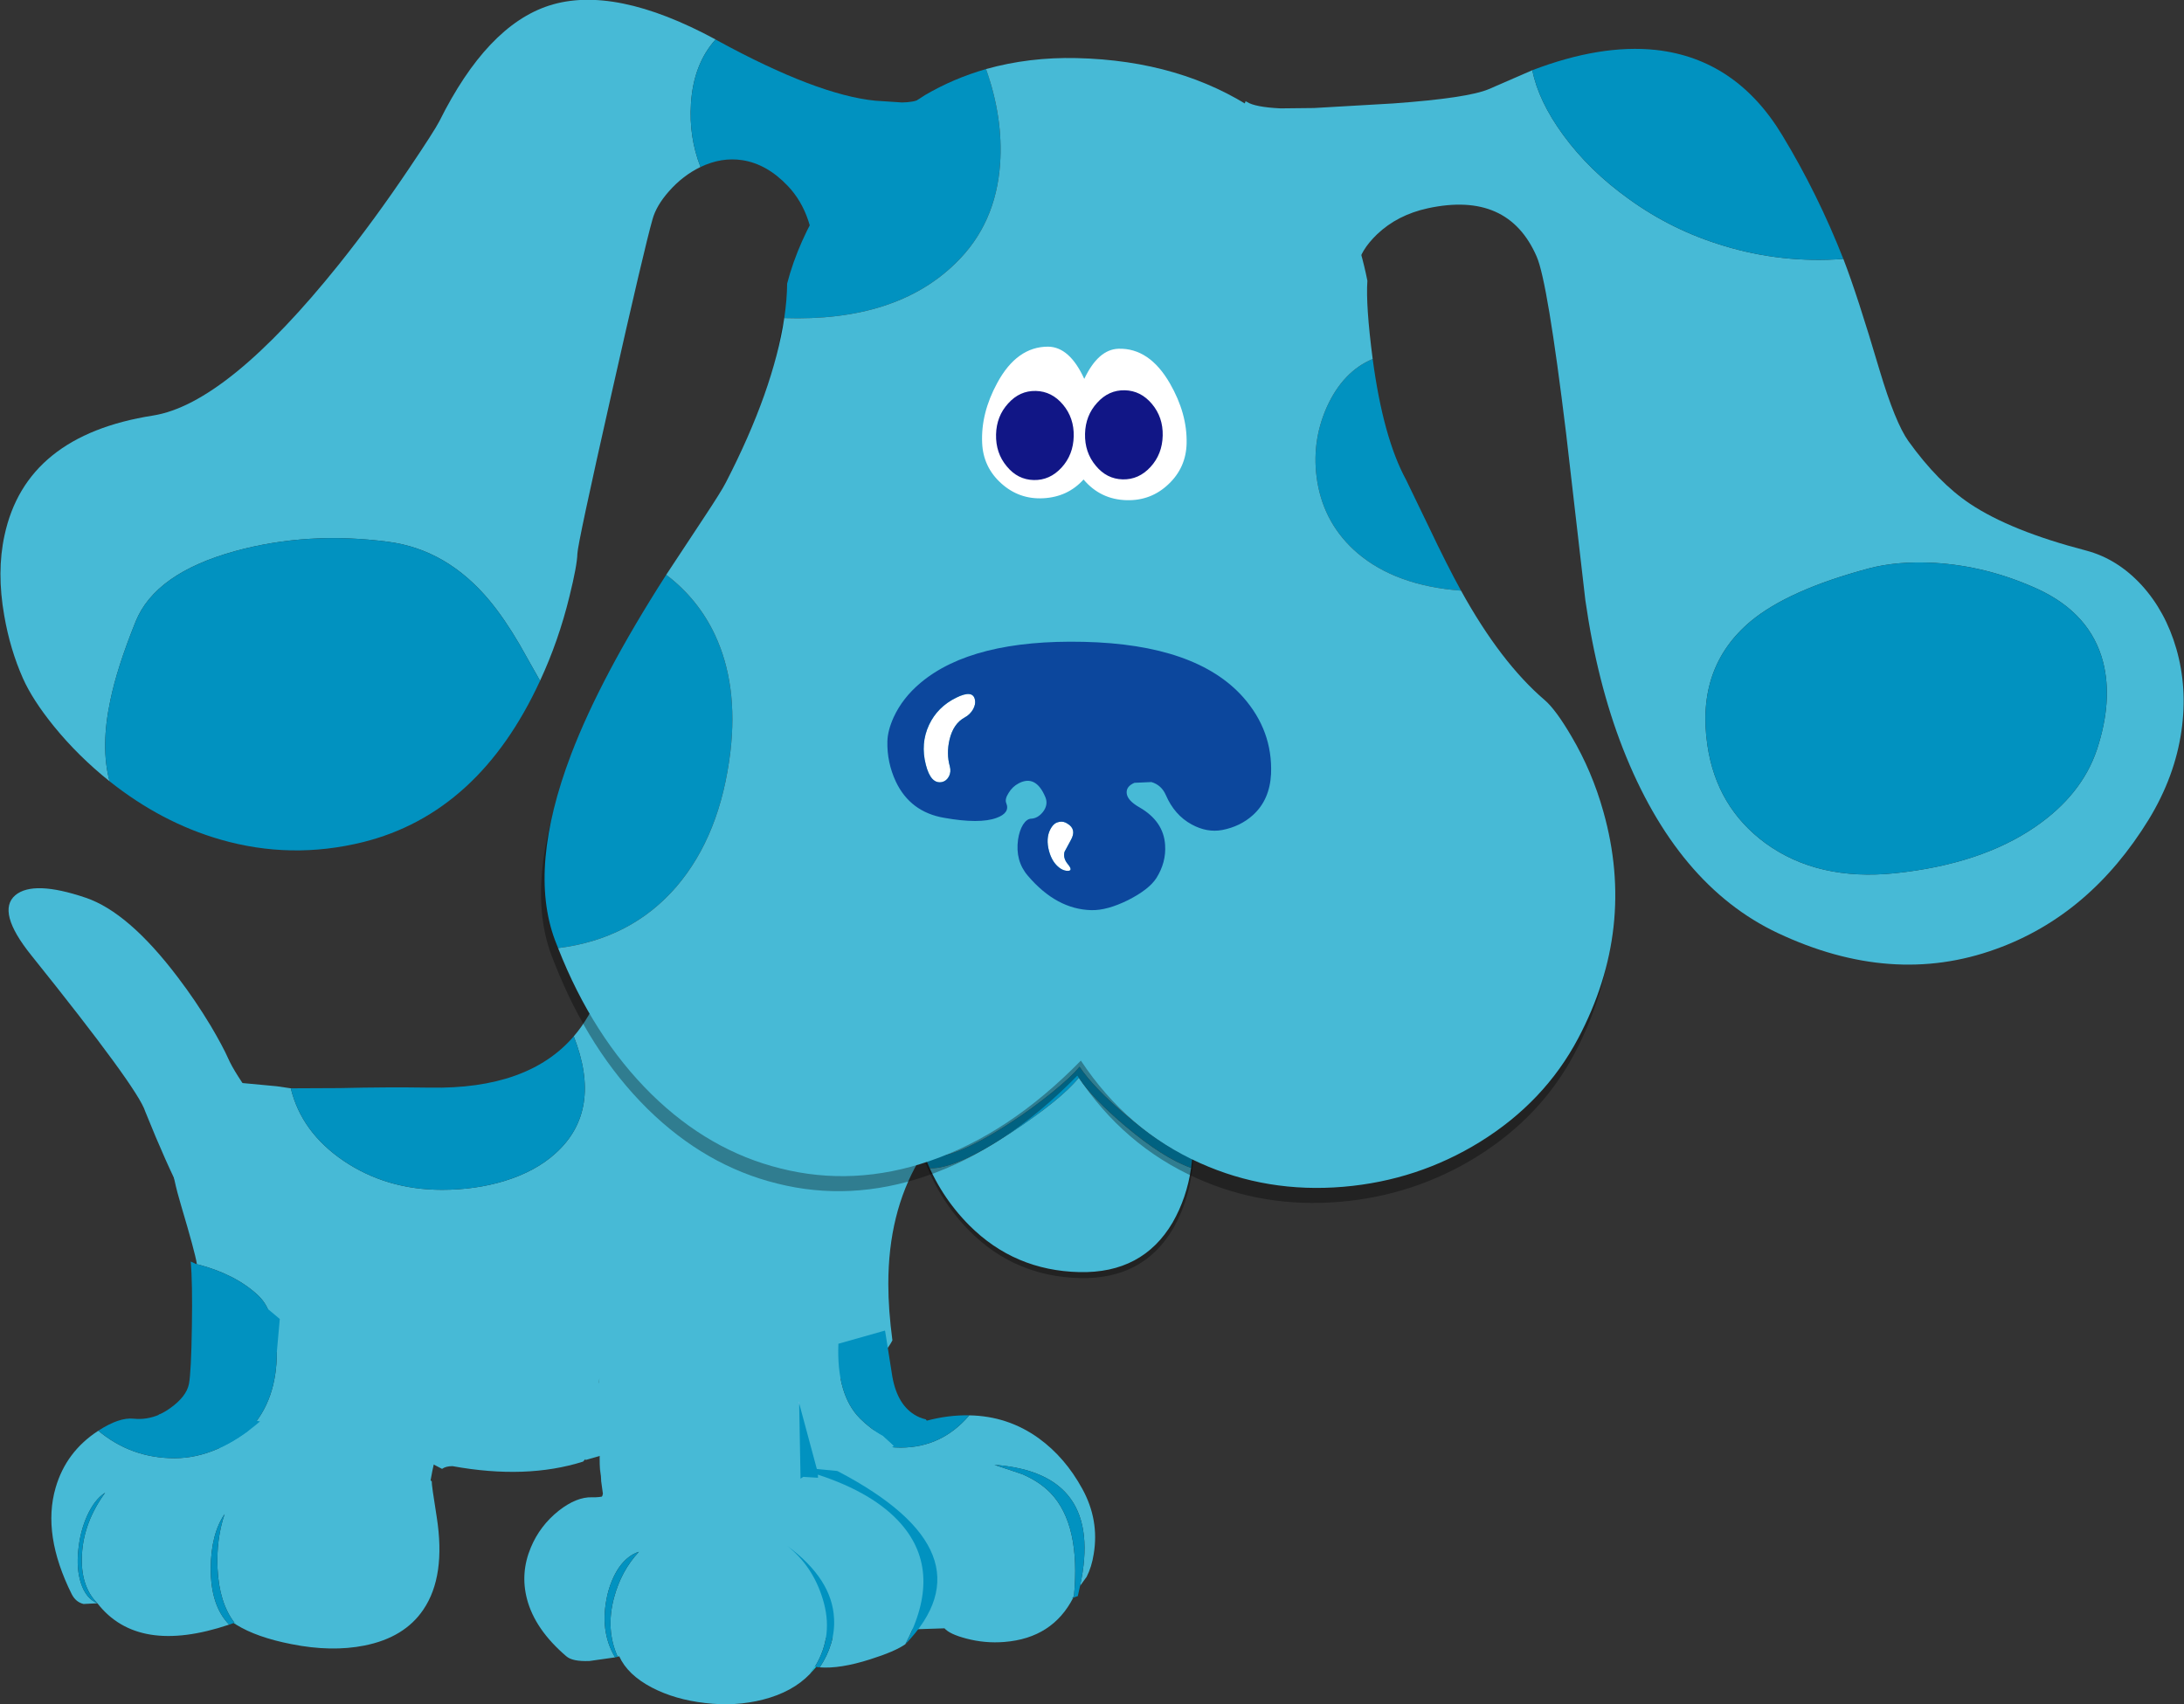
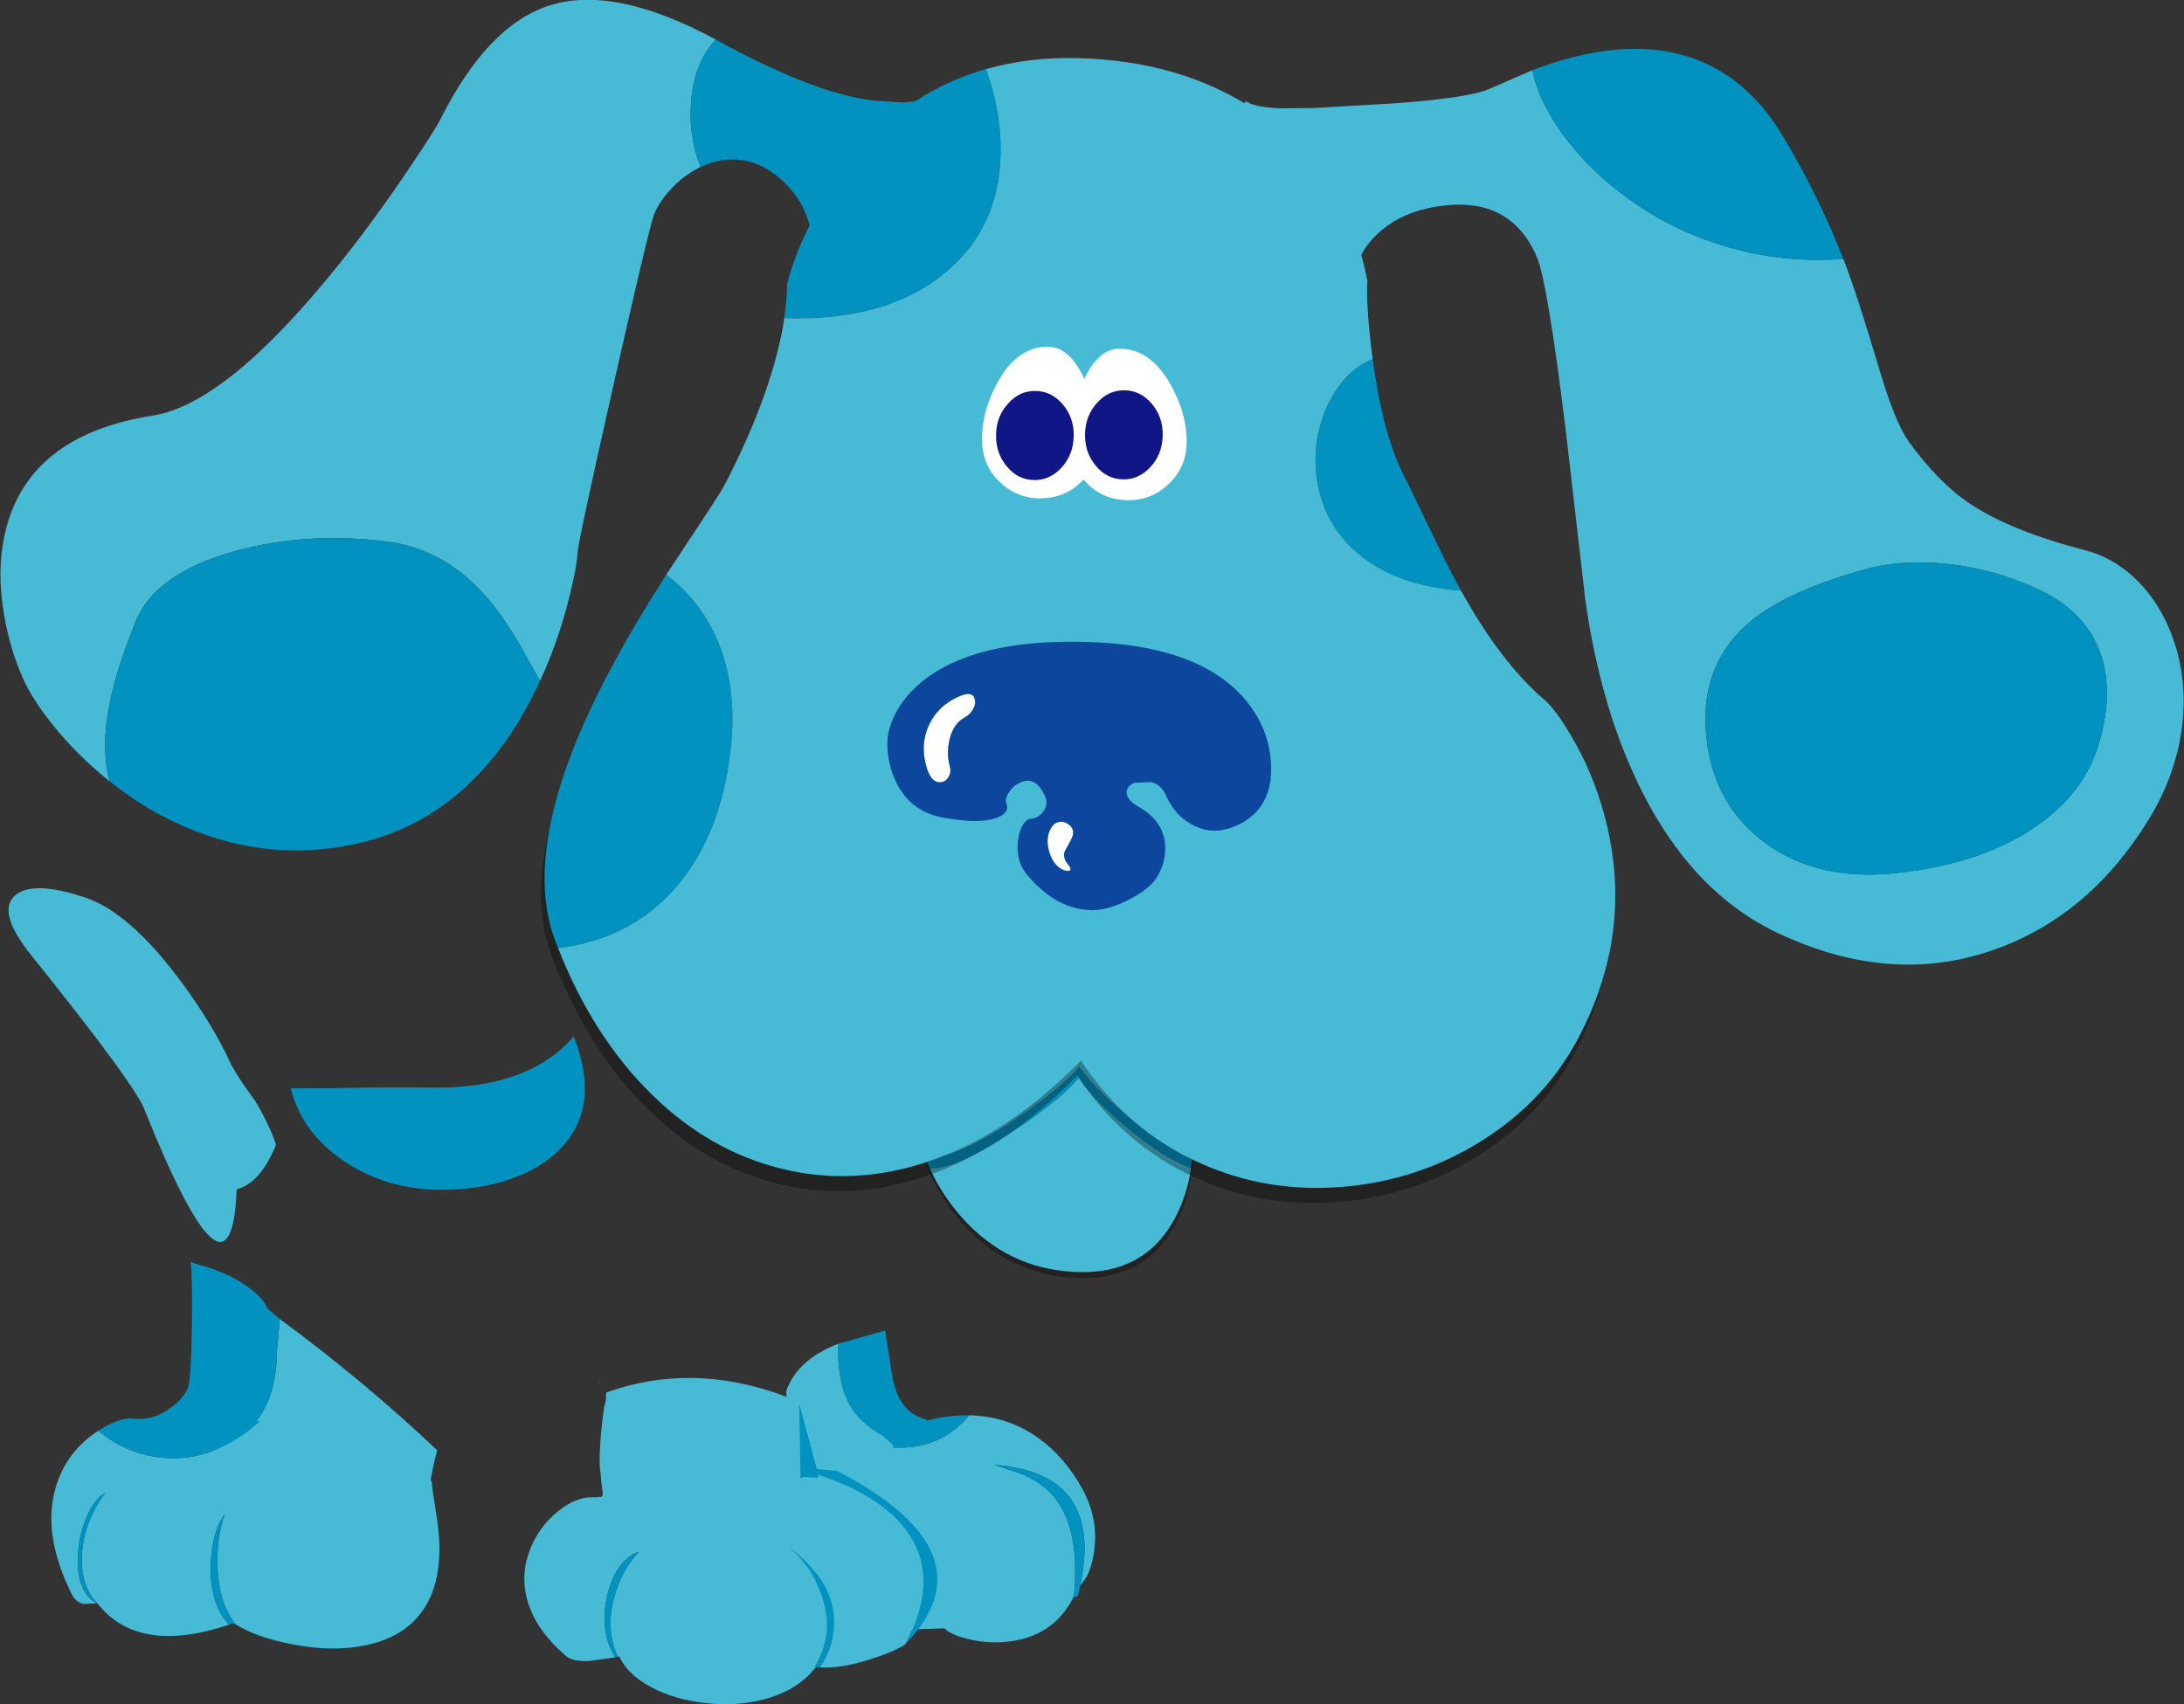
<svg xmlns="http://www.w3.org/2000/svg" xmlns:ns1="http://sodipodi.sourceforge.net/DTD/sodipodi-0.dtd" xmlns:ns2="http://www.inkscape.org/namespaces/inkscape" xmlns:xlink="http://www.w3.org/1999/xlink" height="128.358" width="164.44" version="1.1" id="svg129" ns1:docname="Blue's Clues Matching Game 1.svg" ns2:version="1.1 (c68e22c387, 2021-05-23)">
  <rect width="100%" height="100%" fill="#333333" stroke="none" />
  <ns1:namedview id="namedview131" pagecolor="#ffffff" bordercolor="#666666" borderopacity="1.0" ns2:pageshadow="2" ns2:pageopacity="0.0" ns2:pagecheckerboard="0" showgrid="false" ns2:zoom="1.6539441" ns2:cx="82.529998" ns2:cy="49.880768" ns2:window-width="1366" ns2:window-height="705" ns2:window-x="-8" ns2:window-y="-8" ns2:window-maximized="1" ns2:current-layer="svg129" />
  <g transform="translate(-5.973,12.344)" id="g34">
    <use height="109.65" transform="matrix(-0.342,0,0,0.342,76.414,60.999)" width="168.5" xlink:href="#shape0" id="use2" x="0" y="0" />
    <use height="49.3" transform="matrix(-0.345,-0.008,-0.008,0.345,96.008,67.093)" width="59.05" xlink:href="#shape1" id="use4" x="0" y="0" />
    <use height="198.45" transform="matrix(-0.345,-0.008,-0.008,0.345,171.498,-7.688)" width="210.2" xlink:href="#shape2" id="use6" x="0" y="0" />
    <use height="187.05" transform="matrix(-0.345,-0.008,-0.008,0.345,75.891,-11.761)" width="199.6" xlink:href="#shape3" id="use8" x="0" y="0" />
    <use height="248.6" transform="matrix(-0.345,-0.008,-0.008,0.345,129.038,-6.995)" width="234.35" xlink:href="#shape4" id="use10" x="0" y="0" />
    <use height="77.9" transform="matrix(-0.342,0,0,0.342,26.755,54.546)" width="58.9" xlink:href="#shape5" id="use12" x="0" y="0" />
    <use height="49.95" transform="matrix(-0.342,0,0,0.342,38.889,82.663)" width="61.35" xlink:href="#shape6" id="use14" x="0" y="0" />
    <use height="51.75" transform="matrix(-0.342,0,0,0.342,39.06,94.105)" width="85.45" xlink:href="#shape7" id="use16" x="0" y="0" />
    <use height="50" transform="matrix(-0.342,0,0,0.342,88.424,94.246)" width="84.65" xlink:href="#shape8" id="use18" x="0" y="0" />
    <use height="31.25" transform="matrix(-0.342,0,0,0.342,75.785,87.862)" width="31.05" xlink:href="#shape9" id="use20" x="0" y="0" />
    <use height="53.8" transform="matrix(-0.342,0,0,0.342,76.551,97.596)" width="90.95" xlink:href="#shape10" id="use22" x="0" y="0" />
    <use height="29.1" transform="matrix(-0.342,0,0,0.342,67.565,91.423)" width="48.1" xlink:href="#shape11" id="use24" x="0" y="0" />
    <use height="33.15" transform="matrix(-0.345,-0.008,-0.008,0.345,95.48,14.008)" width="44.65" xlink:href="#shape12" id="use26" x="0" y="0" />
    <use height="19.45" transform="matrix(-0.345,-0.008,-0.008,0.345,93.594,17.116)" width="16.95" xlink:href="#shape13" id="use28" x="0" y="0" />
    <use height="19.45" transform="matrix(-0.345,-0.008,-0.008,0.345,86.894,17.166)" width="16.95" xlink:href="#shape13" id="use30" x="0" y="0" />
    <use height="58.5" transform="matrix(-0.345,-0.008,-0.008,0.345,101.897,36.325)" width="83.85" xlink:href="#shape14" id="use32" x="0" y="0" />
  </g>
  <defs id="defs127">
    <g id="shape0" transform="translate(84.65,54.8)">
      <path d="m -53.3,39 -0.05,0.1 0.05,-0.1" fill="#47ffff" fill-rule="evenodd" stroke="none" id="path36" />
      <path d="m -53.4,39 0.1,-0.4 V 39 h -0.1 M 77.85,9.15 78,9.1 77.95,9.55 77.85,9.15 m -88.4,26.1 -0.1,-1 0.15,1 h -0.05" fill="#00e9ff" fill-rule="evenodd" stroke="none" id="path38" />
-       <path d="m -5,-41.05 q -6.4,16.35 4,25.75 4.4,4 11.25,6.1 6.4,1.95 13.75,1.95 12.25,0 21.7,-6.4 9.25,-6.3 11.6,-15.95 l 3.05,-0.45 8.55,-0.8 q 2.3,-0.1 8,2.2 5.65,2.3 6.95,13.8 Q 83.2,-9.6 81.45,-3.8 78.4,6.45 78,8.95 V 9.1 l -0.15,0.05 q -8.25,2.15 -13.2,6.7 -4.3,3.95 -2.8,11.1 Q 47.65,42.15 24,54.2 23.15,53.6 21.7,53.6 5.45,56.55 -7.05,52.6 L -7.55,52.05 -7.6,52.25 -53.35,39.1 -53.3,39 v -0.4 l -0.1,0.4 v 0.1 l -0.5,-0.15 -11,-5.15 q -7.8,-3.05 -10.25,-7.9 0.9,-6.75 0.9,-12.45 0,-15.55 -6.65,-27 6.7,2.35 18.8,0.95 13.15,-1.55 22.2,-6.8 10.95,-6.4 19.5,-16.65 7.1,-8.5 9.35,-15.3 2.6,6.3 6.05,10.3 m -77.55,24.85 -2.1,-2.85 q 10.1,-11.6 20.95,-19.45 l 5,-3.4 q 21.1,-13.4 45.05,-12.9 h 0.05 l 1.3,0.05 0.55,1.6 -1.9,-0.9 q -26.55,1.65 -44.65,12.8 -2.6,1.6 -5,3.4 -11.6,8.55 -19.25,21.65 m 72,51.45 h 0.05 l -0.15,-1 0.1,1" fill="#47bad6" fill-rule="evenodd" stroke="none" id="path40" />
      <path d="m 57.3,-29.6 q -2.35,9.65 -11.6,15.95 -9.45,6.4 -21.7,6.4 -7.35,0 -13.75,-1.95 -6.85,-2.1 -11.25,-6.1 -10.4,-9.4 -4,-25.75 10.05,11.7 31.7,11.3 9.3,-0.15 19.8,0.1 l 10.8,0.05 m -68.35,-21.75 q -2.25,6.8 -9.35,15.3 -8.55,10.25 -19.5,16.65 -9.05,5.25 -22.2,6.8 -12.1,1.4 -18.8,-0.95 l -1.65,-2.65 q 7.65,-13.1 19.25,-21.65 2.4,-1.8 5,-3.4 18.1,-11.15 44.65,-12.8 l 1.9,0.9 0.7,1.8 m 72.9,78.3 q -1.5,-7.15 2.8,-11.1 4.95,-4.55 13.2,-6.7 l 0.1,0.4 -16.1,17.4" fill="#0192c0" fill-rule="evenodd" stroke="none" id="path42" />
      <path d="M -53.35,39.1 H -53.4" fill="none" stroke="#000000" stroke-linecap="round" stroke-linejoin="round" stroke-width="0.05" id="path44" />
    </g>
    <g id="shape1" transform="translate(29.6,24)">
      <path d="M 29.25,-0.2 28.8,0.95 q -3.45,8.4 -10,14.7 Q 8.7,25.3 -5.45,25.3 -19.25,25.3 -25.55,14 -28.5,8.55 -29.3,2.05 l -0.2,-2.1 V -0.1 l -0.1,-1.6 26.85,-21 q 33.5,18.5 32,22.5" fill="#000000" fill-opacity="0.329" fill-rule="evenodd" stroke="none" id="path47" />
      <path d="m -29.35,-1.4 q 6.25,-2.3 14.45,-8.9 7.4,-5.95 10.6,-10.5 1.65,2.15 5.8,5.7 4.4,3.75 9.25,7.05 12.5,8.5 17.7,7.5 l 0.15,1 -0.75,1.65 Q 22.15,2.15 10.2,-6.15 -0.45,-13.55 -4.2,-18.4 -7.25,-14 -14.7,-8 q -8.35,6.7 -14.45,8.7 l -0.2,-2.1" fill="#0192c0" fill-rule="evenodd" stroke="none" id="path49" />
      <path d="M -29.35,-1.4 -29.45,-3 -2.6,-24 q 33.5,18.5 32,22.5 l -0.45,1.15 q -3.45,8.4 -10,14.7 Q 8.85,24 -5.3,24 -19.1,24 -25.4,12.7 -28.35,7.25 -29.15,0.75 V 0.7 q 6.1,-2 14.45,-8.7 7.45,-6 10.5,-10.4 3.75,4.85 14.4,12.25 11.95,8.3 17.65,8.25 l 0.75,-1.65 -0.15,-1 q -5.2,1 -17.7,-7.5 -4.85,-3.3 -9.25,-7.05 -4.15,-3.55 -5.8,-5.7 -3.2,4.55 -10.6,10.5 -8.2,6.6 -14.45,8.9" fill="#47bad6" fill-rule="evenodd" stroke="none" id="path51" />
-       <path d="m -29.15,0.7 v 0.05 l -0.2,-2.1 V -1.4 l 0.2,2.1" fill="#47ffff" fill-rule="evenodd" stroke="none" id="path53" />
    </g>
    <g id="shape2" transform="translate(105.05,99.2)">
      <path d="m 102.6,-85.75 -0.3,0.1 0.25,-0.15 0.05,0.05" fill="#47ffff" fill-rule="evenodd" stroke="none" id="path56" />
      <path d="m 40.2,-94 9.4,4.35 q 4.55,2.05 20.75,3.6 l 17.25,1.4 7.35,0.25 q 5.6,-0.15 7.35,-1.25 l 0.3,-0.1 q 10.9,31.8 -25.2,36.5 l -0.1,-1.1 q -0.45,-3.4 -4.05,-7.05 -4.35,-4.35 -10.95,-5.95 -17.45,-4.2 -24,10 Q 35.8,-48 31,-15 l -5.05,36.35 q -3,18 -8.95,32.2 Q 4.6,83.1 -17.7,93 q -25.15,11.15 -47.65,2.4 -20.35,-7.85 -32.7,-29.05 -5.5,-9.5 -6.7,-19.6 -1.1,-9.35 1.55,-17.8 2.55,-8.1 7.9,-13.7 5.4,-5.6 12.25,-7.25 16.55,-3.9 25.55,-9.6 7.1,-4.5 13.8,-13.4 2.95,-3.95 6.65,-15.35 5.25,-16.35 8.45,-24.05 13.4,1.3 26.1,-2.25 11.35,-3.1 21,-9.75 8.75,-5.95 14.65,-13.65 Q 38.7,-87.3 40.2,-94 M -10.25,25.1 q -8.05,-7 -25.45,-12.1 -6.2,-1.8 -14.25,-1.55 -11.55,0.4 -22.75,5.2 -11.6,5.05 -14.6,15.6 -2.35,8.4 0.9,19.1 3.1,10 13.1,17.2 11.65,8.4 30.25,10.8 16.9,2.15 28.5,-5.9 Q -3.7,65.85 -1.4,52.35 1.5,35.4 -10.25,25.1" fill="#47bad6" fill-rule="evenodd" stroke="none" id="path58" />
      <path d="m 40.2,-94 q -1.5,6.7 -7.05,13.95 -5.9,7.7 -14.65,13.65 -9.65,6.65 -21,9.75 -12.7,3.55 -26.1,2.25 5.9,-14.05 13.9,-26.6 10.45,-16.5 28.05,-18.05 12.05,-1 26.85,5.05 M -10.25,25.1 q 11.75,10.3 8.85,27.25 -2.3,13.5 -13.15,21.1 -11.6,8.05 -28.5,5.9 -18.6,-2.4 -30.25,-10.8 -10,-7.2 -13.1,-17.2 -3.25,-10.7 -0.9,-19.1 3,-10.55 14.6,-15.6 11.2,-4.8 22.75,-5.2 8.05,-0.25 14.25,1.55 17.4,5.1 25.45,12.1" fill="#0192c0" fill-rule="evenodd" stroke="none" id="path60" />
    </g>
    <g id="shape3" transform="translate(99.8,93.5)">
      <path d="m -53.5,-85.5 q 22.4,-11.45 36.5,-6.55 13.45,4.7 23.35,25.8 1.05,2.15 6.3,10.35 7.35,11.5 14.9,21.4 23.7,31 39.8,33.9 27.6,5 31.75,26.9 1.55,8 -0.35,17.5 -1.45,7.35 -4.4,13.6 -2.2,4.65 -7,10.3 Q 81.9,74.1 74.95,79.4 77.1,71.95 75.2,61.85 73.9,54.6 70.05,44.4 66,33.75 48.7,28.55 33,23.85 15.35,25.75 q -12.9,1.4 -22.45,12.4 -3.25,3.75 -6.65,9.25 l -4.7,7.9 q -3.85,-8.8 -6,-18.6 -1.5,-6.75 -1.5,-9.3 0,-2.15 -6.6,-34.9 -6.5,-32.35 -8.1,-38.45 -0.75,-3 -3.45,-6.2 -2.95,-3.5 -6.75,-5.45 2.7,-6.45 2.4,-13.8 -0.35,-8.65 -5.05,-14.1" fill="#47bad6" fill-rule="evenodd" stroke="none" id="path63" />
      <path d="m -53.5,-85.5 q 4.7,5.45 5.05,14.1 0.3,7.35 -2.4,13.8 -4.55,-2.3 -9.1,-1.7 -5.35,0.7 -10,5.35 -6.2,6.2 -6.35,17.65 -28.9,-11.7 -22.25,-37.2 1.6,0.7 4.05,0.8 l 5.85,-0.25 q 12.7,-0.95 34.7,-12.3 l 0.45,-0.25 m 35.05,140.8 4.7,-7.9 q 3.4,-5.5 6.65,-9.25 9.55,-11 22.45,-12.4 Q 33,23.85 48.7,28.55 66,33.75 70.05,44.4 73.9,54.6 75.2,61.85 77.1,71.95 74.95,79.4 63.4,88.15 50.5,91.55 35,95.65 19.35,91.4 -5.8,84.5 -18.45,55.3" fill="#0192c0" fill-rule="evenodd" stroke="none" id="path65" />
    </g>
    <g id="shape4" transform="translate(116.8,122.65)">
      <path d="m 5.65,-119.35 q 10.35,0 19.7,2.85 7.05,2.2 13.2,6 l 3.7,6.1 0.05,-0.05 19.7,28.65 q 5.6,10.6 6.1,14.65 2.05,15.9 11.9,36.15 0.9,1.9 4.65,7.85 l 7.9,12.6 q 13.8,22.65 19.85,39.7 8.8,24.9 2.6,40.5 l -0.75,1.8 q -8,19.05 -21.05,31.35 -12.9,12.1 -28.6,15.6 -16.05,3.65 -32.4,-2.35 -17.3,-6.35 -32.55,-22.7 -10.45,15 -26.5,21.75 -14.8,6.25 -31.4,4.45 -16.15,-1.75 -29.6,-10.5 Q -101.7,106 -108.7,92 q -12.15,-24.3 -4.35,-49.65 2.65,-8.7 7.35,-16.25 3.55,-5.75 6,-7.75 9.8,-8 18.8,-23.45 3.2,-5.5 7.3,-13.65 L -68.35,-29 q 5.2,-9.05 7.9,-26.2 1.8,-11.7 1.55,-17.05 5.8,-26 25.15,-36.55 16.55,-10.55 39.4,-10.55" fill="#000000" fill-opacity="0.329" fill-rule="evenodd" stroke="none" id="path68" />
      <path d="m 24.65,-119.8 q 7.05,2.2 13.2,6 l 6.1,4.15 0.75,0.45 q 17.85,18.6 22.25,37.2 -0.05,3.5 0.45,7.55 -24.35,0.25 -37.1,-12.85 -8.6,-8.75 -9.2,-21.95 -0.45,-10 3.55,-20.55 m 67.2,111.95 q 13.8,22.65 19.85,39.7 8.8,24.9 2.6,40.5 l -0.75,1.8 Q 97.65,71.8 88.05,60.15 78.7,48.7 76.95,30.35 75.6,15.75 80.9,5.05 84.75,-2.7 91.85,-7.85 M -81.6,-8.4 q 3.2,-5.5 7.3,-13.65 l 5.25,-10.25 q 5.2,-9.05 7.9,-26.2 6.4,2.85 9.75,10.7 3.3,7.9 1.7,16.4 -1.8,9.35 -9.15,15.35 -8.5,6.9 -22.75,7.65" fill="#0192c0" fill-rule="evenodd" stroke="none" id="path70" />
      <path d="m 24.65,-119.8 q -4,10.55 -3.55,20.55 0.6,13.2 9.2,21.95 12.75,13.1 37.1,12.85 2.05,15.9 11.9,36.15 0.9,1.9 4.65,7.85 l 7.9,12.6 q -7.1,5.15 -10.95,12.9 -5.3,10.7 -3.95,25.3 1.75,18.35 11.1,29.8 9.6,11.65 25.5,14 -8,19.05 -21.05,31.35 -12.9,12.1 -28.6,15.6 -16.05,3.65 -32.4,-2.35 -17.3,-6.35 -32.55,-22.7 -10.45,15 -26.5,21.75 -14.8,6.25 -31.4,4.45 -16.15,-1.75 -29.6,-10.5 -13.85,-9.05 -20.85,-23.05 -12.15,-24.3 -4.35,-49.65 2.65,-8.7 7.35,-16.25 3.55,-5.75 6,-7.75 9.8,-8 18.8,-23.45 14.25,-0.75 22.75,-7.65 7.35,-6 9.15,-15.35 1.6,-8.5 -1.7,-16.4 -3.35,-7.85 -9.75,-10.7 1.8,-11.7 1.55,-17.05 5.8,-26 25.15,-36.55 16.55,-10.55 39.4,-10.55 10.35,0 19.7,2.85" fill="#47bad6" fill-rule="evenodd" stroke="none" id="path72" />
    </g>
    <g id="shape5" transform="translate(32.6,30.7)">
      <path d="m 24.8,-29.15 q 4.2,3.6 -3.5,13.2 -23.55,29.35 -25.1,34.4 -18.9,47 -20.15,17.15 -5.2,-1.35 -8.65,-9.8 1.3,-4.1 4.55,-9.6 4.55,-6.15 6,-9.45 1.15,-2.6 3.8,-7.1 3.4,-5.65 7.25,-10.7 10.85,-14.35 20.3,-17.55 11.5,-3.9 15.5,-0.55" fill="#47bad6" fill-rule="evenodd" stroke="none" id="path75" />
    </g>
    <g id="shape6" transform="translate(30.8,24.95)">
      <path d="M 3.85,-12.3 4.5,-5 q 0,10.6 5.95,16.95 0.7,0.7 2.95,5.35 -19.9,8.15 -42.5,7.7 -0.4,-3.35 -1.7,-8.4 16,-15.15 34.65,-28.9" fill="#47bad6" fill-rule="evenodd" stroke="none" id="path78" />
      <path d="M 13.4,17.3 Q 11.15,12.65 10.45,11.95 4.5,5.6 4.5,-5 l -0.65,-7.3 q 9.25,-8.05 19.6,-12.65 -0.4,4.6 -0.25,14.25 0.15,10.15 0.65,12.7 0.55,2.8 4.15,5.35 1.25,0.9 2.55,1.45 -4.6,4.95 -17.15,8.5" fill="#0192c0" fill-rule="evenodd" stroke="none" id="path80" />
    </g>
    <g id="shape7" transform="translate(42.7,25.85)">
      <path d="M 2.05,20.65 2.45,20.2 2.6,20.3 2.05,20.65" fill="#00e9ff" fill-rule="evenodd" stroke="none" id="path83" />
      <path d="m 32.6,15.95 q 2.55,-1.05 3.65,-4.5 1,-3.1 0.55,-7.3 -0.4,-4.05 -1.95,-7.5 -1.65,-3.6 -3.95,-5.05 4.7,6.45 5.1,13.55 0.4,7 -3.4,10.8 -8.9,11.45 -29,4.7 Q 7.7,16.45 7.65,8.2 7.6,0.7 4.6,-3.7 6.45,1.85 6.15,8.3 5.8,15.8 2.45,20.2 l -0.4,0.45 q -4.5,2.8 -12.2,4.3 -8.8,1.75 -16.05,0.3 -8.8,-1.75 -12.95,-7.9 -5,-7.35 -2.95,-20.4 1.15,-7.15 1.1,-7.9 l 9.55,-4.65 q 9.55,-4.6 28.25,-8.5 9.4,8.1 18.8,8.1 9.55,0 16.8,-6.05 7.1,4.6 9.4,12.55 3,10.3 -3.55,23.45 -0.9,1.75 -2.6,2.15 L 32.6,15.95" fill="#47bad6" fill-rule="evenodd" stroke="none" id="path85" />
      <path d="m 32.6,15.95 q 3.8,-3.8 3.4,-10.8 -0.4,-7.1 -5.1,-13.55 2.3,1.45 3.95,5.05 1.55,3.45 1.95,7.5 0.45,4.2 -0.55,7.3 -1.1,3.45 -3.65,4.5 m -0.2,-38 Q 25.15,-16 15.6,-16 q -9.4,0 -18.8,-8.1 12,-2.45 22.15,-1.5 2.8,1.2 5.65,0.9 3.2,-0.35 7.8,2.65 M 2.45,20.2 Q 5.8,15.8 6.15,8.3 6.45,1.85 4.6,-3.7 7.6,0.7 7.65,8.2 7.7,16.45 3.6,20.65 L 2.6,20.3 2.45,20.2" fill="#0192c0" fill-rule="evenodd" stroke="none" id="path87" />
    </g>
    <g id="shape8" transform="translate(42.3,25)">
      <path d="m -14.6,-25 q 6.05,7.1 15.1,7.1 4.65,0 8.55,-1.9 14.8,-1.3 20.75,7.7 L 40.9,3.45 41.35,4.4 q 6.6,23.75 -30.55,19 l 0.05,-0.85 H 10.6 L -9.15,21.9 q -1.15,1.3 -4.8,2.25 -4.15,1.1 -8.4,0.75 -10.6,-0.85 -15.15,-9.75 l 0.25,0.1 -0.4,-0.4 q -1.5,-15.75 5.1,-22.7 2.45,-2.55 6.3,-4.2 l 6.1,-2.05 Q -44.4,-12.3 -39,12.55 l -1.45,-2 q -1.1,-2.15 -1.55,-5 -1.25,-7.5 2.5,-14.35 3.8,-6.95 9.6,-11.15 6.8,-4.9 15.3,-5.05" fill="#47bad6" fill-rule="evenodd" stroke="none" id="path90" />
      <path d="m 9.05,-19.8 q -3.9,1.9 -8.55,1.9 -9.05,0 -15.1,-7.1 4.6,-0.1 9.45,1.2 l 4.4,0.35 q 7,0.6 9.8,3.65 M -39,12.55 q -5.4,-24.85 18.85,-26.65 l -6.1,2.05 q -3.85,1.65 -6.3,4.2 -6.6,6.95 -5.1,22.7 l 0.4,0.4 -0.25,-0.1 -1,-0.35 -0.5,-2.25" fill="#0192c0" fill-rule="evenodd" stroke="none" id="path92" />
    </g>
    <g id="shape9" transform="translate(15.3,15.6)">
      <path d="m -6.05,-15.4 0.05,-0.2 -0.05,0.2" fill="#00e9ff" fill-rule="evenodd" stroke="none" id="path95" />
      <path d="m 4.25,-12.7 q 9.05,3.45 11.5,10.45 l -1.2,17.4 h 0.05 l 0.2,0.3 Q -0.7,16.7 -7.95,9.75 l 2.4,-2.2 Q -2.85,6.1 -0.5,3.75 4.7,-1.5 4.25,-12.7" fill="#47bad6" fill-rule="evenodd" stroke="none" id="path97" />
      <path d="M -7.95,9.75 -15.3,4.4 -15,3.95 q 1.35,-0.3 2.55,-1.05 4,-2.5 4.95,-9.15 l 1.45,-9.15 0.05,-0.2 10.25,2.9 Q 4.7,-1.5 -0.5,3.75 -2.85,6.1 -5.55,7.55 l -2.4,2.2" fill="#0192c0" fill-rule="evenodd" stroke="none" id="path99" />
    </g>
    <g id="shape10" transform="translate(45.45,26.9)">
      <path d="m -18.55,18.55 1.15,1.7 -1.35,-1.55 0.2,-0.15 m 43.45,-2.1 0.05,-0.05 0.55,0.2 -0.6,-0.15" fill="#00e9ff" fill-rule="evenodd" stroke="none" id="path102" />
      <path d="m -16.55,-25.1 q 21.7,-5.3 42.65,5.05 1.15,1.5 4.5,1.4 3.4,-0.1 7.3,2.95 4.15,3.3 6.15,8.1 2.35,5.6 0.85,11.35 -1.75,6.7 -8.65,12.6 -1.35,1.2 -5.1,1.05 L 25.5,16.6 q 3.5,-5.8 1.7,-13.75 -0.85,-3.55 -2.6,-6.1 -1.9,-2.65 -4.35,-3.4 3.9,4.15 5.5,10.15 1.85,7 -0.8,12.9 l -0.05,0.05 -0.3,-0.1 q -1.85,4.1 -7.2,6.9 -5.1,2.65 -11.7,3.4 -6.75,0.8 -12.75,-0.75 -6.5,-1.65 -10.35,-5.65 l -1.15,-1.7 Q -22.7,11.7 -20.2,3.7 q 2.2,-7.2 7.8,-11.65 -9.9,7.3 -10.3,16 -0.3,5.55 3.15,10.75 -4.45,0.35 -11.05,-1.75 -5.55,-1.75 -7.8,-3.35 -8.4,-15.8 0.95,-26.5 5.95,-6.8 18.35,-10.85 l 2.55,-1.45" fill="#47bad6" fill-rule="evenodd" stroke="none" id="path104" />
      <path d="m -16.55,-25.1 -2.55,1.45 q -12.4,4.05 -18.35,10.85 -9.35,10.7 -0.95,26.5 -19.45,-20.1 14.8,-38.05 l 0.25,-0.1 6.8,-0.65 m -3,43.9 Q -23,13.6 -22.7,8.05 q 0.4,-8.7 10.3,-16 -5.6,4.45 -7.8,11.65 -2.5,8 1.65,14.85 l -0.2,0.15 -0.8,0.1 m 44.5,-2.4 q 2.65,-5.9 0.8,-12.9 -1.6,-6 -5.5,-10.15 2.45,0.75 4.35,3.4 1.75,2.55 2.6,6.1 1.8,7.95 -1.7,13.75 l -0.55,-0.2" fill="#0192c0" fill-rule="evenodd" stroke="none" id="path106" />
    </g>
    <g id="shape11" transform="translate(24.3,14.4)">
      <path d="M -20.15,-9.1 Q 2,-18.5 22.35,-11.15 l 0.05,1.7 0.4,1.55 q 1.25,9.05 0.9,13.7 L 23.55,7.25 23.6,5.55 23.45,8.1 v 0.2 l -0.35,2.55 q -0.2,0.4 0.7,2 Q -2.95,18.3 -20.45,7.8 l 0.3,-16.35 0.05,-0.4 -0.05,0.15 V -9 -9.1" fill="#47bad6" fill-rule="evenodd" stroke="none" id="path109" />
      <path d="m -20.45,7.8 -0.6,-0.4 -3.25,0.2 0.05,-1.15 4.05,-15.05 0.05,-0.4 v 0.2 0.25 l -0.3,16.35 m 0.3,-16.35 V -8.8 l 0.05,-0.15 -0.05,0.4" fill="#0192c0" fill-rule="evenodd" stroke="none" id="path111" />
      <path d="m -20.15,-9 v -0.1 m 0,0.3 V -9 m 0,0.2 v 0.25" fill="none" stroke="#a8c2ec" stroke-linecap="round" stroke-linejoin="round" stroke-width="0.05" id="path113" />
    </g>
    <g id="shape12" transform="translate(22.3,16.55)">
      <path d="m 0.35,-9.7 q 3.35,-6.9 8.05,-6.85 6.8,0.15 10.9,8.15 3.45,6.7 3,13.2 -0.35,5.25 -4.35,8.7 -4,3.45 -9.25,3.05 -5.35,-0.4 -8.7,-4.3 -3.8,4.3 -9.55,4.3 -5.3,0 -9,-3.7 -3.75,-3.7 -3.75,-9 0,-6.5 3.95,-13 4.65,-7.65 11.4,-7.3 4.4,0.25 7.3,6.75" fill="#ffffff" fill-rule="evenodd" stroke="none" id="path116" />
    </g>
    <g id="shape13" transform="translate(8.45,9.7)">
      <path d="M 0.05,-9.7 Q 3.55,-9.7 6,-6.85 8.5,-4 8.5,0 8.5,4.05 6,6.9 3.55,9.75 0.05,9.75 q -3.5,0 -6,-2.85 -2.5,-2.85 -2.5,-6.9 0,-4 2.5,-6.85 2.5,-2.85 6,-2.85" fill="#111686" fill-rule="evenodd" stroke="none" id="path119" />
    </g>
    <g id="shape14" transform="translate(41.9,29.25)">
      <path d="m 23.4,-14 q -0.55,-1.1 -0.35,-2 0.45,-2.35 4.15,-0.4 4,2.1 5.75,6.05 1.8,4.1 0.5,8.7 -1.2,4.3 -3.65,3.7 -0.95,-0.25 -1.45,-1.25 -0.5,-1 -0.15,-2.2 0.85,-2.75 0.2,-5.85 -0.75,-3.5 -3.2,-4.9 Q 24.05,-12.8 23.4,-14 M 4.05,10.15 q 1.05,0.2 1.65,1.2 1.2,1.9 0.6,4.6 -0.55,2.35 -1.85,3.65 -1.2,1.2 -2.45,1.2 -1.3,0 -0.05,-1.45 1.15,-1.3 0.8,-2.7 L 1.45,14.1 q -1.3,-2.4 0.8,-3.6 0.85,-0.55 1.8,-0.35" fill="#ffffff" fill-rule="evenodd" stroke="none" id="path122" />
      <path d="m 23.4,-14 q 0.65,1.2 1.8,1.85 2.45,1.4 3.2,4.9 0.65,3.1 -0.2,5.85 -0.35,1.2 0.15,2.2 0.5,1 1.45,1.25 2.45,0.6 3.65,-3.7 1.3,-4.6 -0.5,-8.7 -1.75,-3.95 -5.75,-6.05 -3.7,-1.95 -4.15,0.4 -0.2,0.9 0.35,2 m 18.55,7.45 q 0,4.6 -2.05,8.75 Q 36.6,8.75 29.2,9.85 21.4,11.05 17.75,9.6 14.8,8.45 15.7,6.35 16.1,5.5 15.25,4.1 14.45,2.7 13.1,1.95 9.4,-0.1 7.2,4.85 q -0.7,1.6 0.45,3.2 1.1,1.45 2.55,1.55 0.95,0.05 1.75,1.35 0.75,1.3 1,3.25 0.55,4.7 -2.35,7.9 -6.4,7.15 -14,7.15 -3.45,0 -8,-2.4 -4.45,-2.4 -6,-4.9 -2.1,-3.5 -1.75,-7.3 0.45,-5.15 5.75,-8.05 2.8,-1.5 2.9,-3.15 0.1,-1.4 -1.65,-2.2 L -15.85,1 q -2.2,0.6 -3.2,2.75 -2,4.35 -5.8,6.3 -3.4,1.75 -6.7,1.05 -3.9,-0.85 -6.6,-3.4 -3.6,-3.4 -3.75,-9.1 -0.15,-9.4 6.45,-16.55 10.5,-11.3 35.05,-11.3 24.35,0 35.45,9.8 3.8,3.35 5.65,7.6 1.25,2.95 1.25,5.3 m -37.9,16.7 q -0.95,-0.2 -1.8,0.35 -2.1,1.2 -0.8,3.6 l 1.3,2.55 q 0.35,1.4 -0.8,2.7 Q 0.7,20.8 2,20.8 q 1.25,0 2.45,-1.2 1.3,-1.3 1.85,-3.65 0.6,-2.7 -0.6,-4.6 -0.6,-1 -1.65,-1.2" fill="#0c479d" fill-rule="evenodd" stroke="none" id="path124" />
    </g>
  </defs>
</svg>